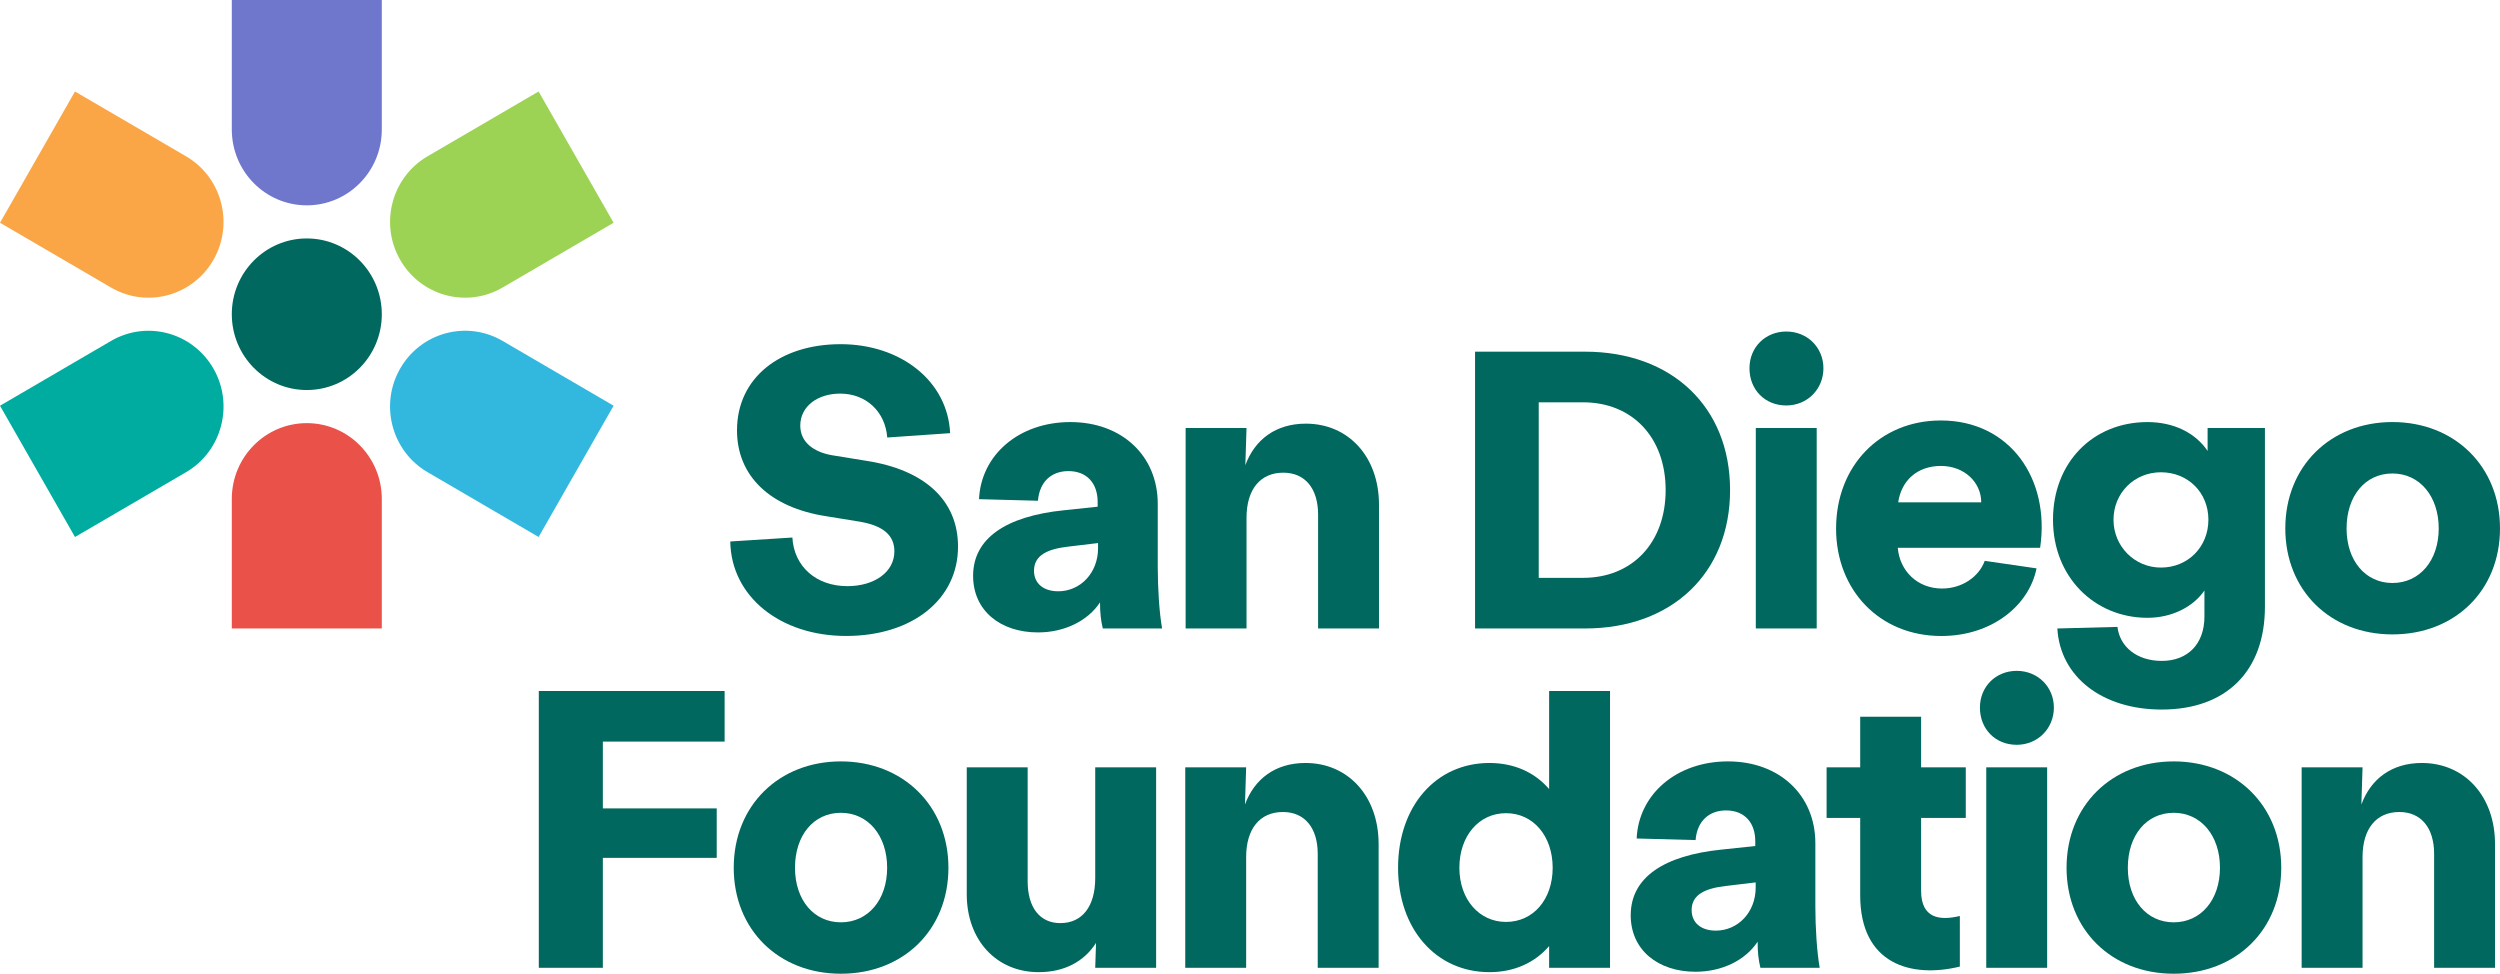
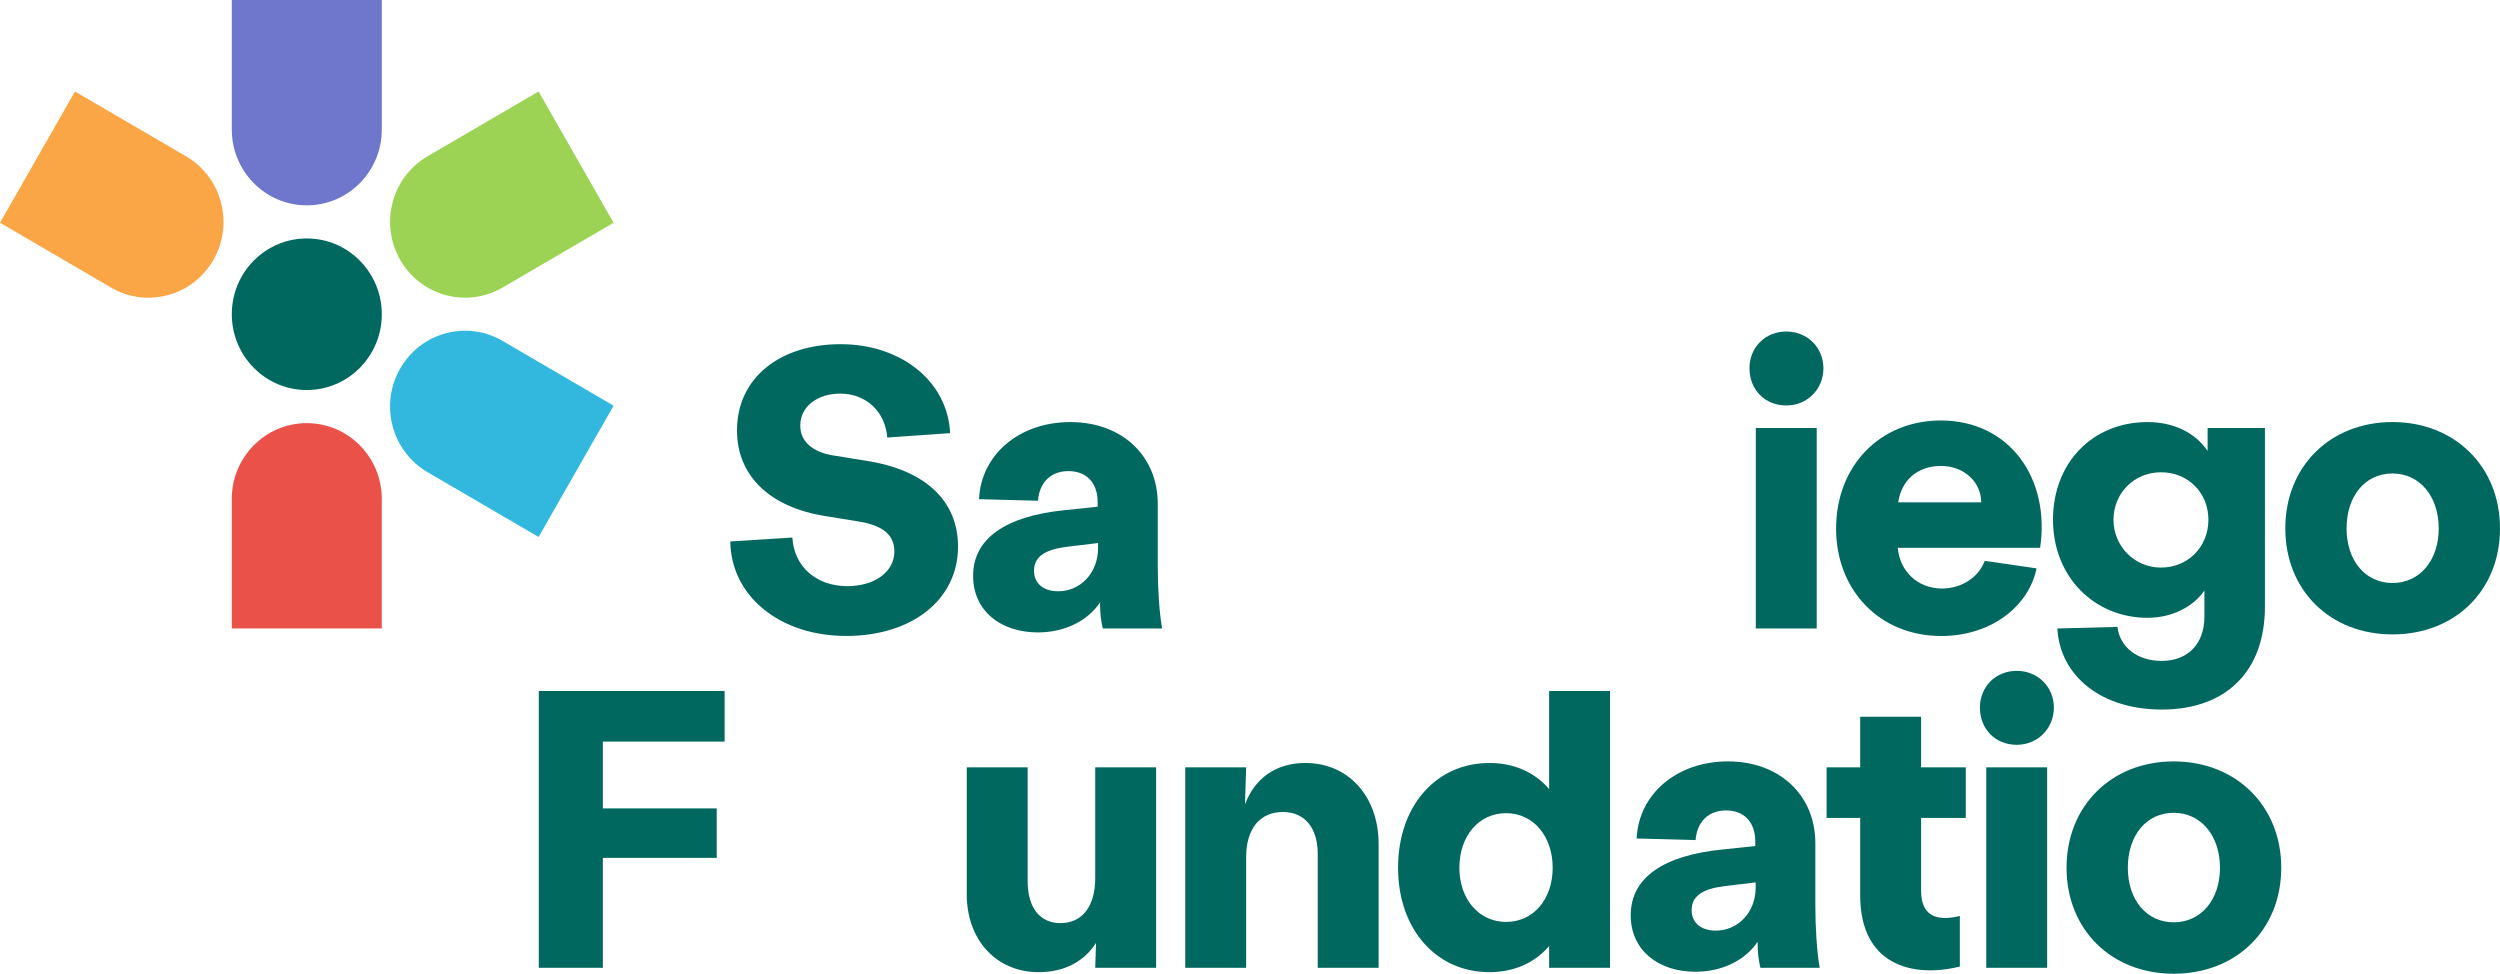
<svg xmlns="http://www.w3.org/2000/svg" id="Layer_1" baseProfile="tiny" version="1.2" viewBox="0 0 1000 389.49">
  <g>
    <path d="M292.12,216.59l24.83-1.58c.63,11.55,9.49,19.45,21.98,19.45,10.91,0,18.82-5.69,18.82-13.92,0-6.64-4.74-10.28-13.76-11.86l-13.6-2.21c-22.46-3.48-35.59-16.13-35.59-34.32,0-21.04,17.24-34.48,41.44-34.48s42.86,14.87,43.81,35.59l-25.15,1.74c-.79-10.44-8.54-17.56-18.82-17.56-9.02,0-15.97,5.06-15.97,12.81,0,6.64,5.38,10.6,12.81,11.86l13.6,2.21c23.57,3.64,36.69,15.97,36.69,34.32,0,21.19-18.35,35.74-44.76,35.74s-46.02-15.82-46.34-37.8Z" fill="#00685e" />
    <path d="M389.24,230.35c0-15.02,13.13-23.88,36.38-26.25l13.44-1.42v-1.9c0-7.43-4.27-12.34-11.7-12.34-6.64,0-11.55,4.11-12.18,11.86l-23.57-.63c.79-17.71,15.97-30.84,36.54-30.84s34.95,13.44,34.95,32.74v25.31c0,8.38.63,18.35,1.74,24.51h-23.72c-.79-3.32-1.11-6.17-1.11-10.44-4.9,7.43-14.23,12.02-24.83,12.02-15.02,0-25.94-8.7-25.94-22.62ZM423.25,236.52c8.86,0,15.97-7.28,15.97-17.24v-2.06l-11.86,1.42c-8.38.95-13.76,3.48-13.76,9.65,0,5.22,3.95,8.22,9.65,8.22Z" fill="#00685e" />
-     <path d="M474.25,171.2h24.36l-.47,14.87c3.8-10.28,12.18-16.61,24.2-16.61,17.08,0,29.26,13.29,29.26,32.42v49.5h-24.36v-45.55c0-10.44-5.22-16.76-13.92-16.76-9.17,0-14.71,6.64-14.71,18.03v44.28h-24.36v-80.19Z" fill="#00685e" />
-     <path d="M590.02,140.67h43.97c34.8,0,58.04,22.14,58.04,55.36s-23.25,55.36-58.04,55.36h-43.97v-110.71ZM633.2,231.14c19.77,0,33.06-14.08,33.06-35.11s-13.29-35.11-33.06-35.11h-17.71v70.22h17.71Z" fill="#00685e" />
    <path d="M714.5,132.61c8.54,0,14.87,6.48,14.87,14.71s-6.33,14.87-14.87,14.87-14.71-6.33-14.71-14.87,6.48-14.71,14.71-14.71ZM702.32,171.2h24.36v80.19h-24.36v-80.19Z" fill="#00685e" />
    <path d="M734.44,211.37c0-24.99,17.56-43.18,41.91-43.18,27.52,0,43.81,23.25,39.7,50.93h-56.94c.79,9.33,7.91,16.29,17.71,16.29,7.91,0,14.71-4.59,17.08-11.07l20.72,3.01c-3,14.87-17.87,27.05-38.12,27.05-24.52,0-42.07-18.19-42.07-43.02ZM792.49,200.93c0-7.91-6.64-14.55-16.13-14.55s-15.82,5.85-17.08,14.55h33.21Z" fill="#00685e" />
    <path d="M822.94,251.39l24.04-.63c.95,8.07,7.91,13.6,17.71,13.6,10.44,0,17.08-6.8,17.08-17.71v-10.44c-4.59,6.64-13.13,10.91-22.77,10.91-21.19,0-37.8-16.29-37.8-39.22s15.97-39.07,37.8-39.07c10.44,0,19.14,4.27,24.04,11.55v-9.17h22.93v71.49c0,25.78-15.5,41.12-41.28,41.12-23.88,0-40.65-13.13-41.75-32.42ZM864.38,227.03c10.75,0,18.98-8.22,18.98-19.14s-8.22-18.98-18.98-18.98-18.98,8.38-18.98,18.98,8.38,19.14,18.98,19.14Z" fill="#00685e" />
    <path d="M914.12,211.37c0-24.83,18.03-42.55,42.86-42.55s43.02,17.71,43.02,42.55-18.03,42.39-43.02,42.39-42.86-17.71-42.86-42.39ZM956.98,233.2c10.91,0,18.51-9.01,18.51-21.83s-7.59-21.98-18.51-21.98-18.35,9.01-18.35,21.98,7.59,21.83,18.35,21.83Z" fill="#00685e" />
  </g>
  <g>
    <path d="M215.51,276.4h74.34v20.24h-48.71v26.73h45.55v19.77h-45.55v43.97h-25.62v-110.71Z" fill="#00685e" />
-     <path d="M293.49,347.1c0-24.83,18.03-42.54,42.86-42.54s43.02,17.71,43.02,42.54-18.03,42.39-43.02,42.39-42.86-17.71-42.86-42.39ZM336.35,368.93c10.91,0,18.51-9.01,18.51-21.83s-7.59-21.98-18.51-21.98-18.35,9.02-18.35,21.98,7.59,21.83,18.35,21.83Z" fill="#00685e" />
    <path d="M424.17,369.24c8.7,0,13.92-6.64,13.92-18.03v-44.28h24.36v80.19h-24.36l.32-9.96c-4.74,7.43-12.65,11.7-22.93,11.7-16.92,0-28.78-12.81-28.78-31.16v-50.77h24.36v45.55c0,10.6,4.9,16.77,13.13,16.77Z" fill="#00685e" />
    <path d="M474.1,306.93h24.36l-.47,14.87c3.8-10.28,12.18-16.61,24.2-16.61,17.08,0,29.26,13.29,29.26,32.42v49.5h-24.36v-45.55c0-10.44-5.22-16.76-13.92-16.76-9.17,0-14.71,6.64-14.71,18.03v44.29h-24.36v-80.19Z" fill="#00685e" />
    <path d="M559.23,347.1c0-24.67,15.18-41.91,36.54-41.91,9.96,0,18.19,3.8,23.88,10.44v-39.22h24.36v110.71h-24.36v-8.7c-5.69,6.64-13.92,10.44-23.88,10.44-21.35,0-36.54-17.24-36.54-41.75ZM602.41,368.77c10.91,0,18.66-9.01,18.66-21.67s-7.75-21.83-18.66-21.83-18.66,9.17-18.66,21.83,7.91,21.67,18.66,21.67Z" fill="#00685e" />
    <path d="M652.29,366.08c0-15.03,13.13-23.88,36.38-26.25l13.44-1.42v-1.9c0-7.43-4.27-12.34-11.7-12.34-6.64,0-11.55,4.11-12.18,11.86l-23.57-.63c.79-17.71,15.97-30.84,36.53-30.84s34.95,13.44,34.95,32.74v25.31c0,8.38.63,18.35,1.74,24.51h-23.72c-.79-3.32-1.11-6.17-1.11-10.44-4.9,7.43-14.23,12.02-24.83,12.02-15.03,0-25.94-8.7-25.94-22.62ZM686.3,372.25c8.86,0,15.97-7.28,15.97-17.24v-2.05l-11.86,1.42c-8.38.95-13.76,3.48-13.76,9.65,0,5.22,3.95,8.22,9.65,8.22Z" fill="#00685e" />
    <path d="M744.08,358.17v-31h-13.44v-20.24h13.44v-20.24h24.36v20.24h17.87v20.24h-17.87v29.1c0,11.23,7.59,12.02,15.5,10.12v20.24c-19.45,4.74-39.86-.95-39.86-28.47Z" fill="#00685e" />
    <path d="M806.68,268.34c8.54,0,14.87,6.49,14.87,14.71s-6.33,14.87-14.87,14.87-14.71-6.33-14.71-14.87,6.48-14.71,14.71-14.71ZM794.5,306.93h24.36v80.19h-24.36v-80.19Z" fill="#00685e" />
    <path d="M826.62,347.1c0-24.83,18.03-42.54,42.86-42.54s43.02,17.71,43.02,42.54-18.03,42.39-43.02,42.39-42.86-17.71-42.86-42.39ZM869.48,368.93c10.91,0,18.51-9.01,18.51-21.83s-7.59-21.98-18.51-21.98-18.35,9.02-18.35,21.98,7.59,21.83,18.35,21.83Z" fill="#00685e" />
-     <path d="M920.66,306.93h24.36l-.47,14.87c3.8-10.28,12.18-16.61,24.2-16.61,17.08,0,29.26,13.29,29.26,32.42v49.5h-24.36v-45.55c0-10.44-5.22-16.76-13.92-16.76-9.17,0-14.71,6.64-14.71,18.03v44.29h-24.36v-80.19Z" fill="#00685e" />
  </g>
  <path d="M92.72,125.68c0-16.74,13.44-30.31,30.01-30.3,16.57,0,29.99,13.58,29.99,30.33,0,16.74-13.44,30.31-30.01,30.3-16.57,0-29.99-13.58-29.99-30.33" fill="#00685e" />
  <path d="M92.72,251.39h60v-51.81c0-16.74-13.42-30.32-29.99-30.33-16.57,0-30,13.56-30.01,30.31v51.83Z" fill="#ea5148" />
  <path d="M152.72,0h-60v51.81c0,16.74,13.42,30.32,29.99,30.33,16.57,0,30-13.56,30.01-30.31V0Z" fill="#6f77cc" />
  <path d="M30,36.59L0,89.1l44.4,25.91c14.35,8.38,32.69,3.42,40.98-11.08,8.29-14.5,3.38-33.04-10.97-41.41l-44.42-25.92Z" fill="#faa647" />
-   <path d="M0,162.29l30,52.51,44.4-25.91c14.35-8.37,19.28-26.9,11-41.41-8.28-14.5-26.63-19.48-40.98-11.11L0,162.29Z" fill="#00aca0" />
  <path d="M215.44,214.79l30-52.51-44.4-25.91c-14.35-8.38-32.7-3.42-40.99,11.08-8.29,14.5-3.38,33.04,10.97,41.42l44.42,25.92Z" fill="#32b8de" />
  <path d="M245.44,89.1l-30-52.51-44.4,25.91c-14.35,8.37-19.28,26.91-10.99,41.41,8.28,14.5,26.62,19.48,40.98,11.11l44.42-25.92Z" fill="#9dd354" />
</svg>